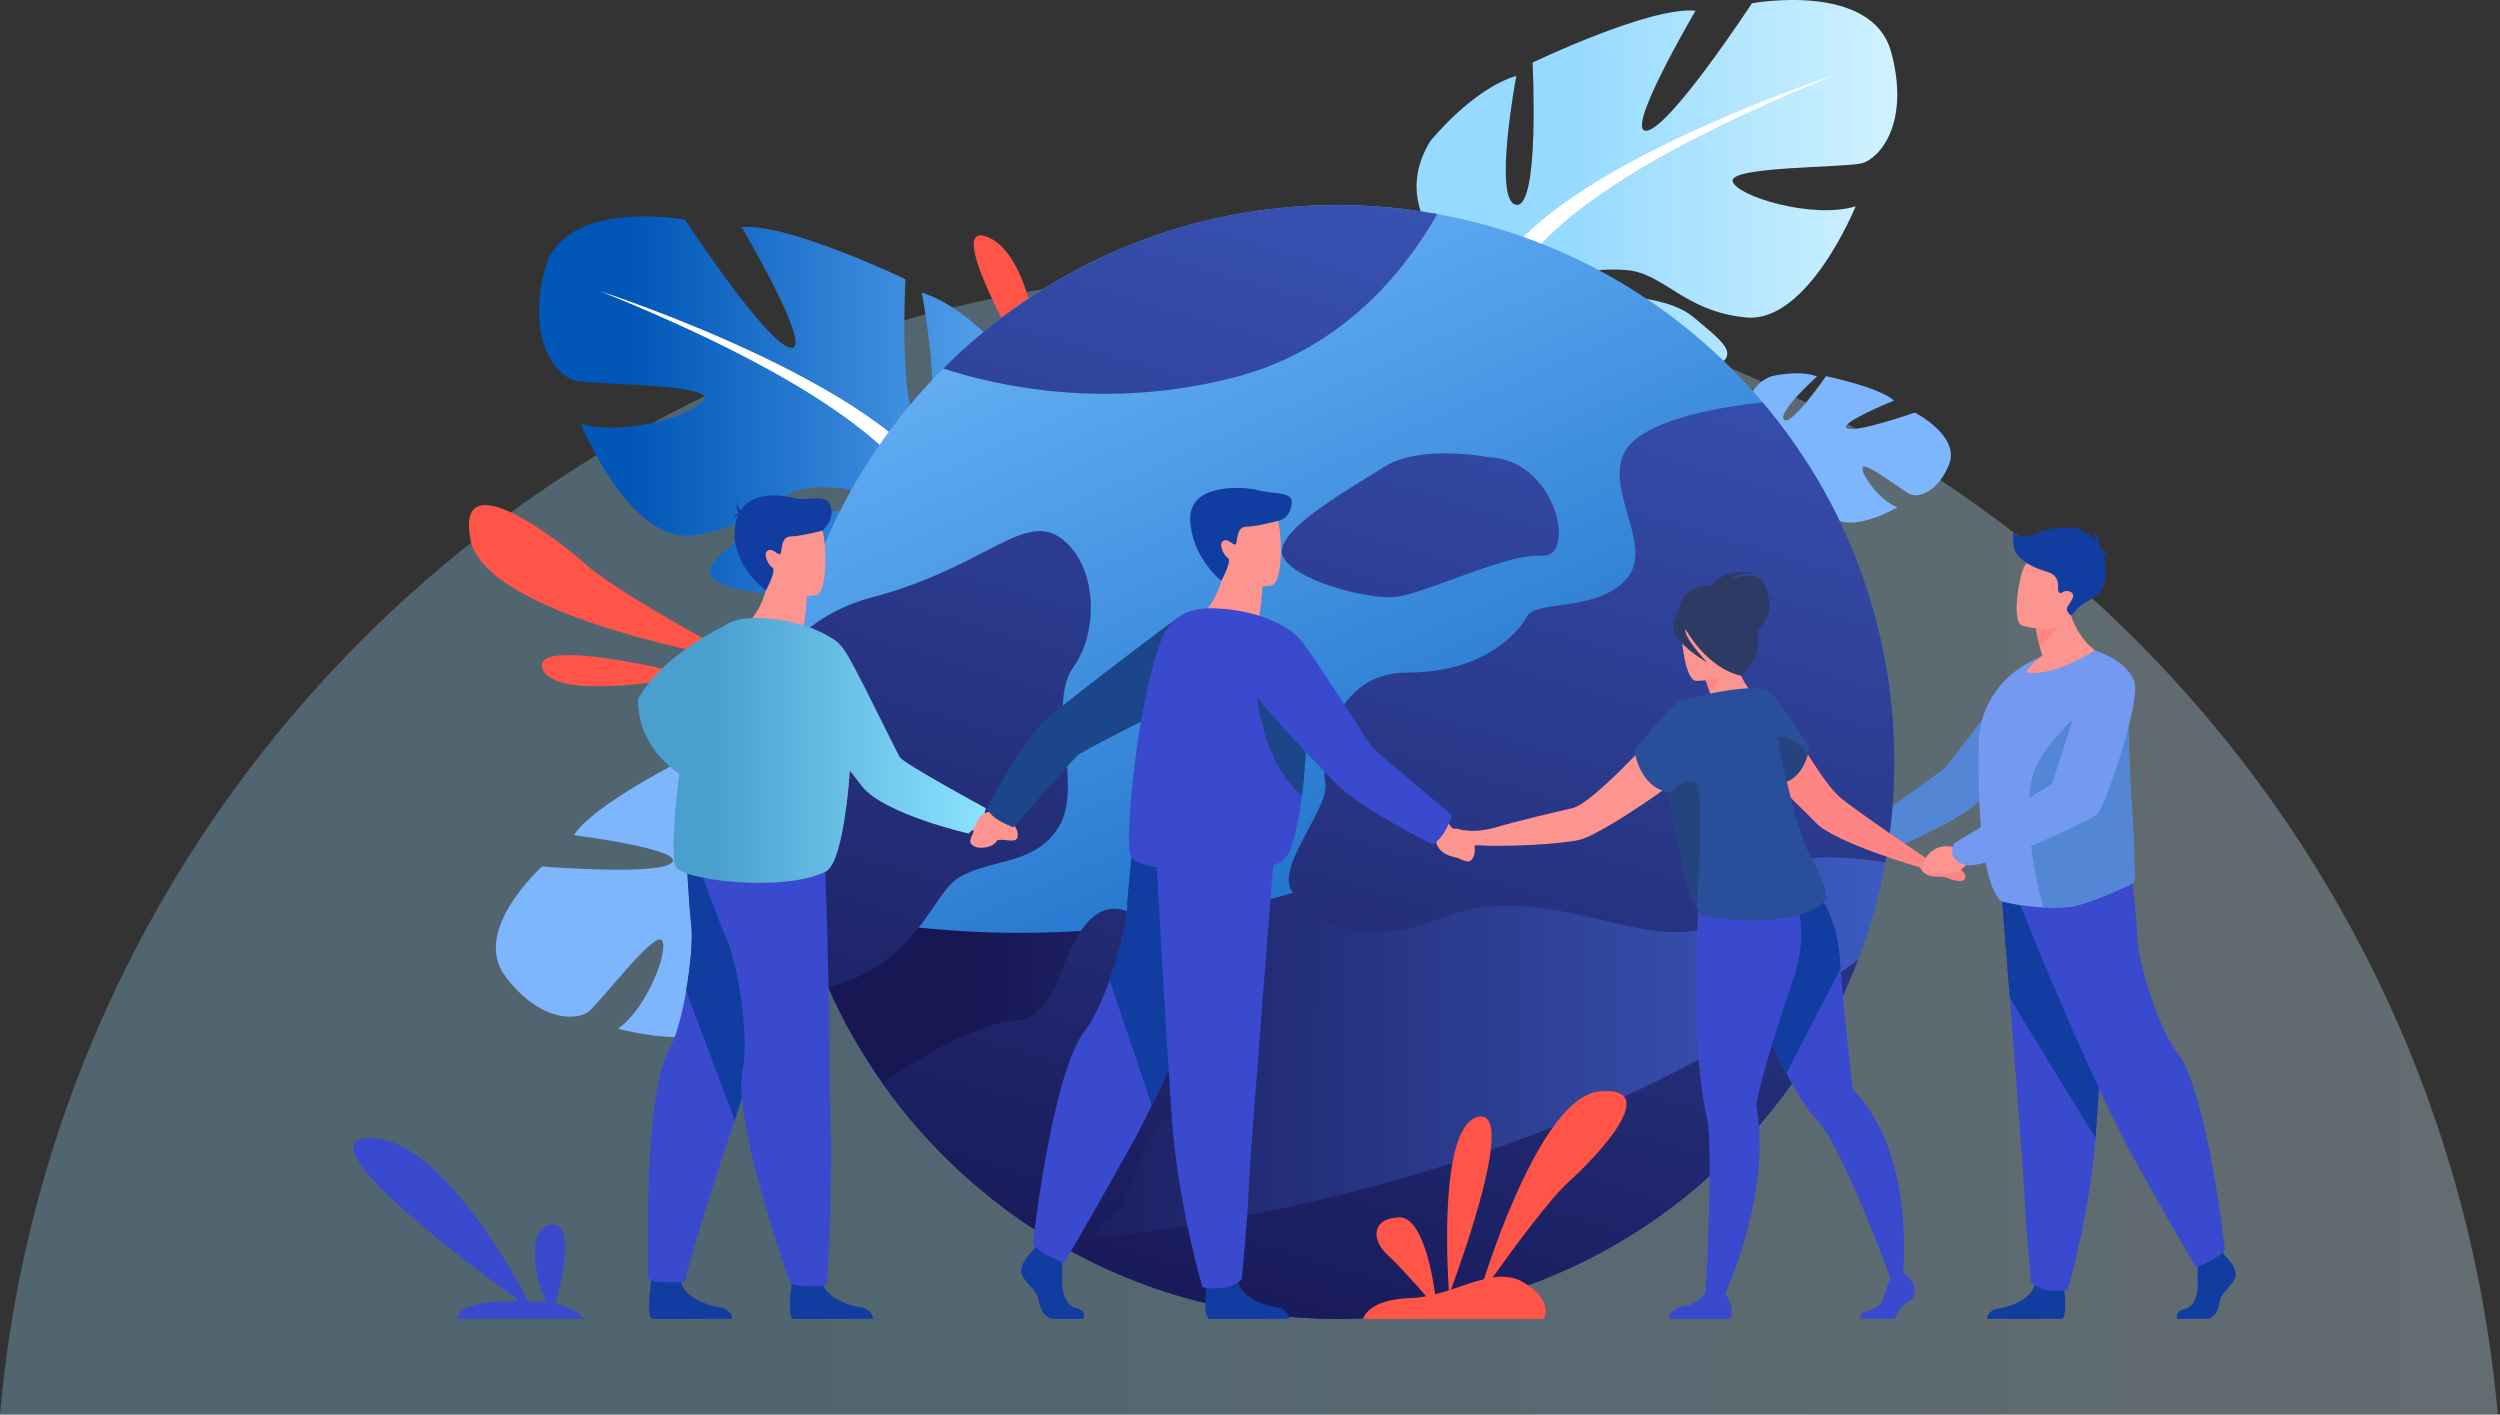
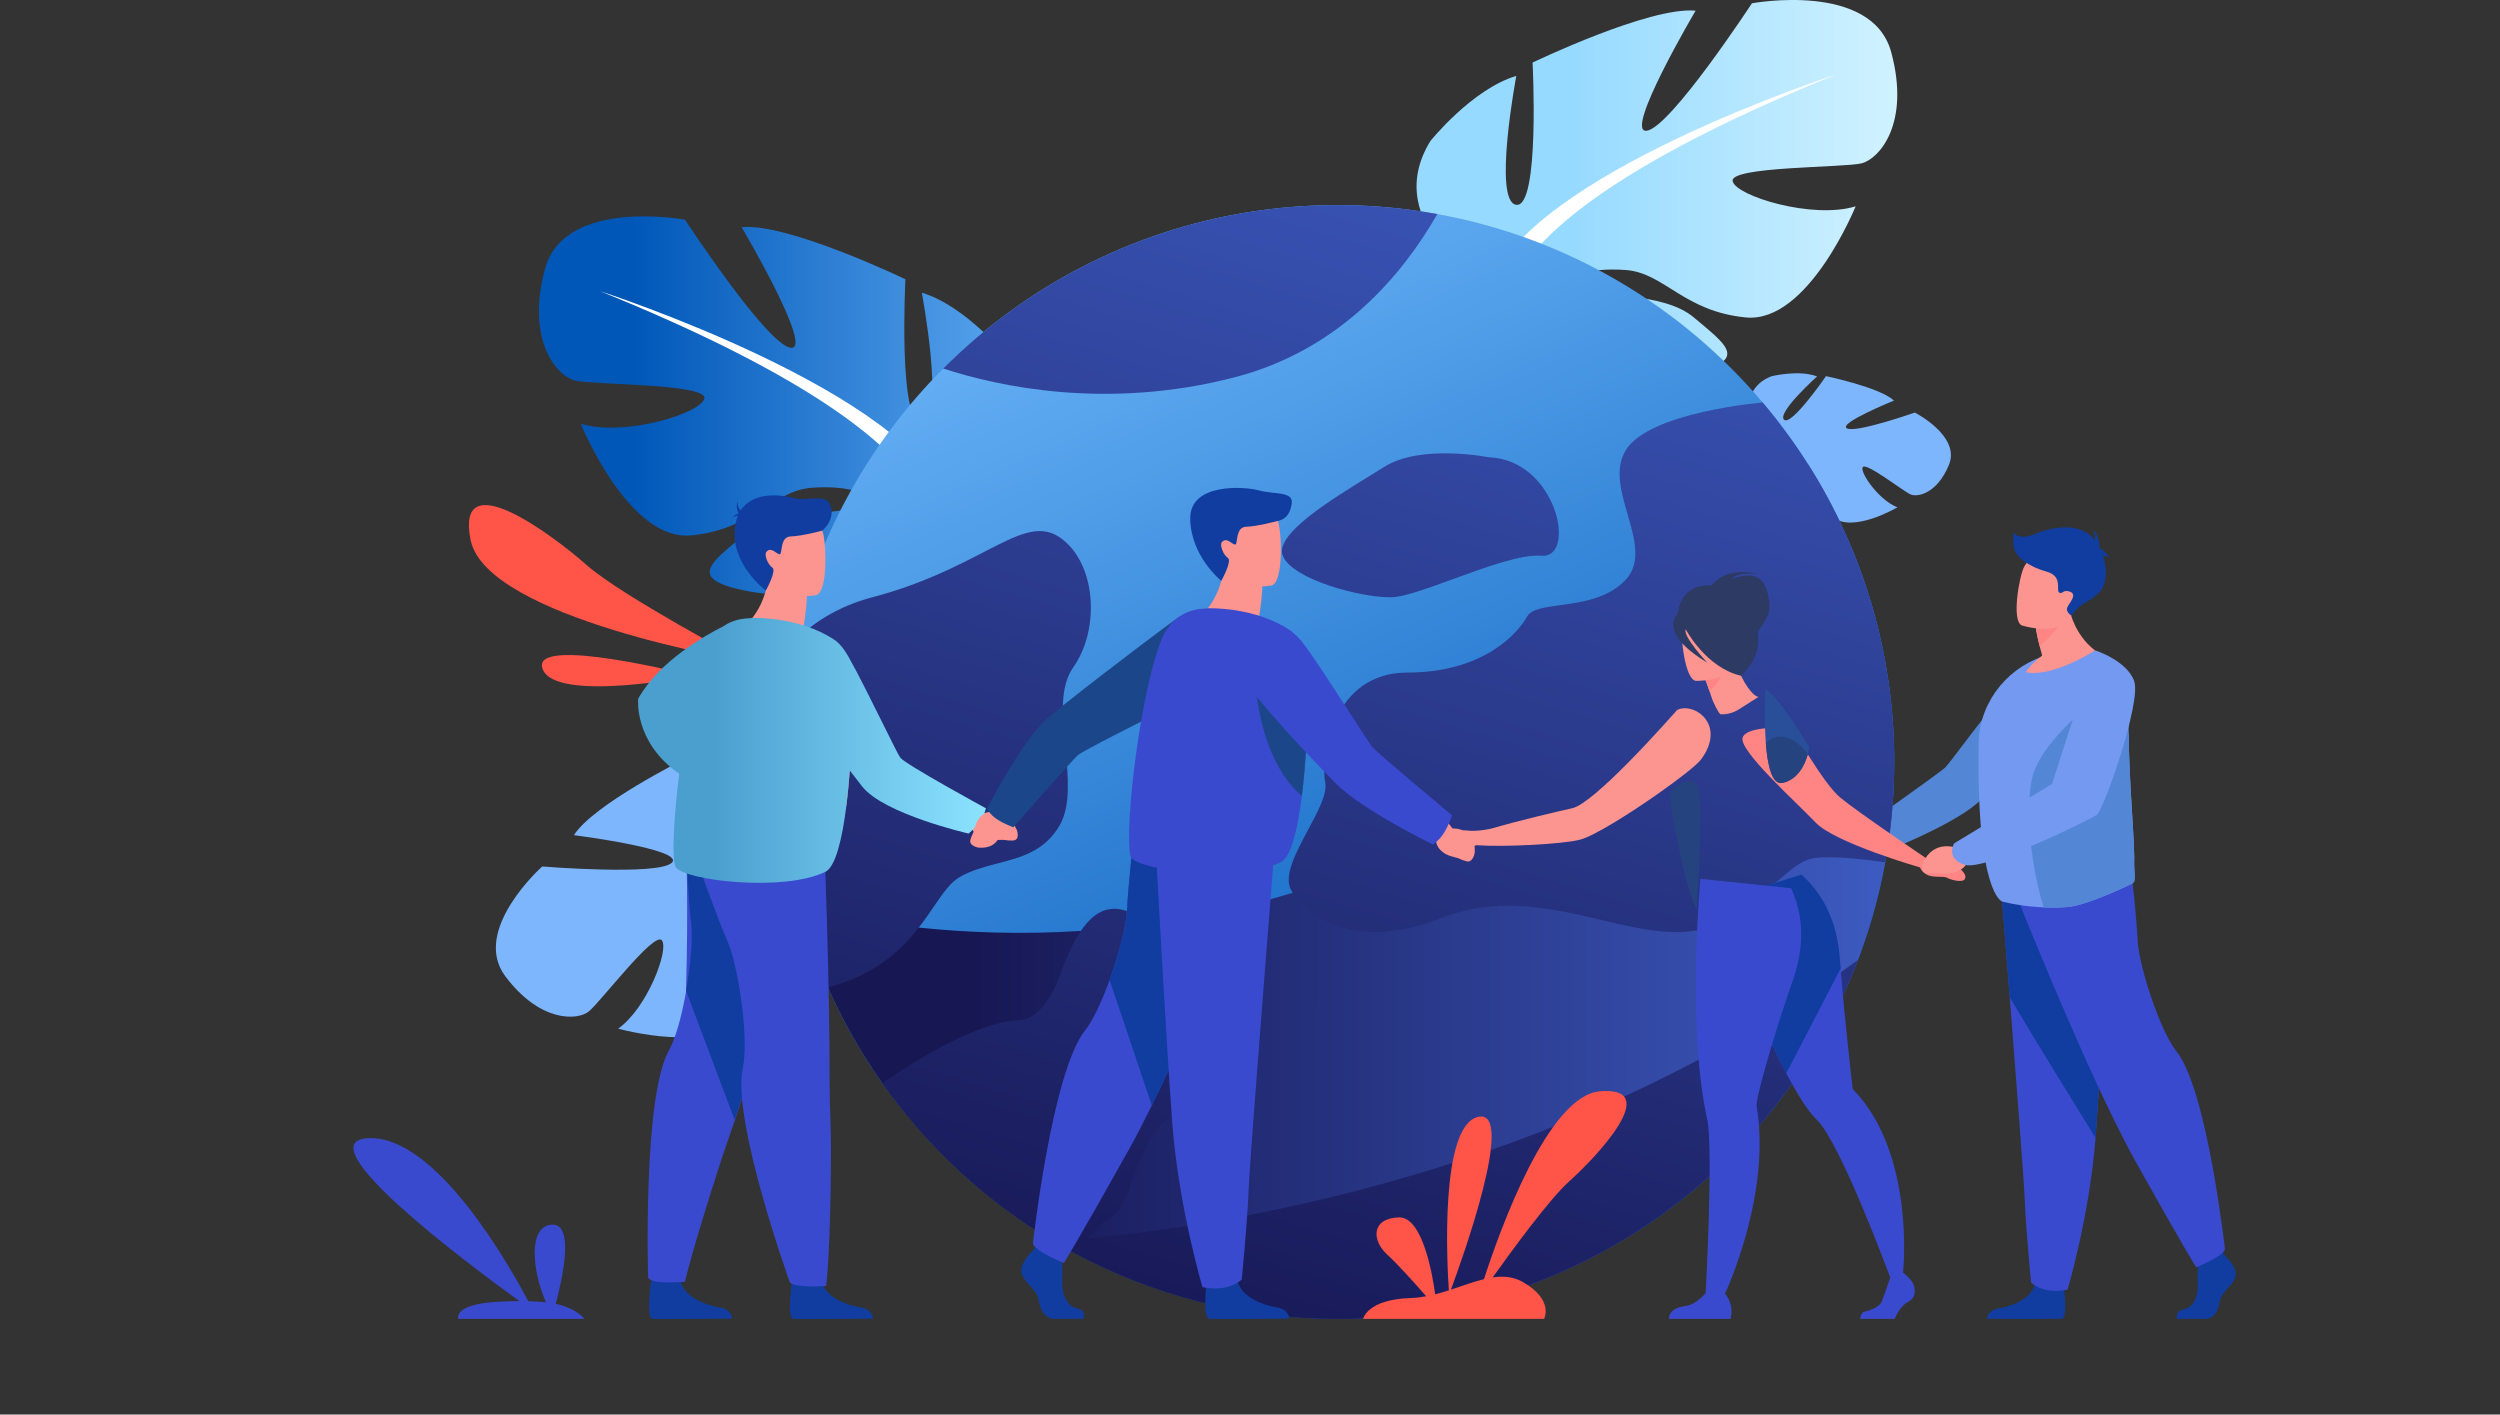
<svg xmlns="http://www.w3.org/2000/svg" width="661" height="374" viewBox="0 0 661 374" fill="none">
  <rect x="0" y="0" width="661" height="374" fill="#333333" stroke="none" />
-   <path opacity="0.3" fill-rule="evenodd" clip-rule="evenodd" d="M660.411 374H0C14.926 204.737 157.065 72 330.205 72C503.346 72 645.485 204.737 660.411 374Z" fill="url(#paint0_linear_3722_4928)" />
  <path d="M183.473 178.726C183.473 178.726 146.663 185.986 143.444 176.823C140.225 167.66 183.473 178.726 183.473 178.726Z" fill="#FF5549" />
  <path d="M196.91 174.835C196.91 174.835 128.641 163.524 124.439 142.809C120.238 122.094 146.126 141.456 155.166 149.451C164.205 157.446 196.91 174.835 196.91 174.835Z" fill="#FF5549" />
  <path d="M547.289 189.052C543.125 193.67 537.855 198.749 533.23 203.026C528.247 207.628 524.008 211.292 522.687 212.431C515.597 218.538 497.604 225.513 497.604 225.513C497.604 225.513 497.273 225.269 496.828 224.826C496.35 224.348 495.735 223.639 495.255 222.751C494.777 221.867 494.393 220.922 494.108 220.106C493.689 218.914 493.48 218.007 493.48 218.007C493.48 218.007 497.067 215.47 501.266 212.471C506.756 208.551 513.296 203.845 514.241 202.999C515.468 201.901 525.729 187.691 531.694 180.77C536.124 175.629 541.931 176.518 545.947 175.629L549.061 176.429C556.181 180.953 551.647 184.233 547.295 189.052H547.289Z" fill="#5486D6" />
  <path d="M223.424 222.339C223.424 222.339 227.378 196.188 206.921 193.93C206.921 193.93 193.13 194.126 185.28 199.715C185.28 199.715 208.953 211.874 206.419 216.14C203.885 220.406 181.016 200.69 181.016 200.69C181.016 200.69 156.868 212.712 151.745 220.809C151.745 220.809 181.164 224.573 177.658 228.082C174.152 231.593 143.358 229.097 143.358 229.097C143.358 229.097 124.42 245.946 133.632 258.166C142.84 270.387 152.637 269.815 155.63 267.466C158.623 265.117 172.919 246.219 174.971 248.593C177.022 250.966 171.094 266.62 163.432 271.968C163.432 271.968 188.668 279.107 195.627 268.148C202.585 257.186 198.722 249.122 203.144 242.426C207.565 235.73 212.854 232.436 212.1 236.917C211.345 241.398 201.895 251.2 202.268 259.672C202.642 268.145 202.105 274.352 211.413 266.387C220.72 258.421 232.721 240.469 228.074 231.403L223.427 222.336L223.424 222.339Z" fill="#7DB6FD" />
  <path d="M144.258 252.011C144.258 252.011 200.427 213.824 223.425 222.34C223.425 222.34 231.497 229.001 244.937 231.261L248.583 234.094C248.583 234.094 232.037 229.812 228.072 231.406C228.072 231.406 220.909 207.526 144.258 252.011Z" fill="#7DB6FD" />
  <path d="M244.937 231.264C244.937 231.264 263 232.679 274.061 248.467L271.945 250.07C271.945 250.07 257.451 235.656 246.194 233.513C234.937 231.368 244.937 231.266 244.937 231.266V231.264Z" fill="#7DB6FD" />
  <path d="M250.808 133.689C250.808 133.689 280.34 117.151 266.56 94.707C266.56 94.707 255.533 80.927 243.721 77.383C243.721 77.383 250.022 110.85 243.721 111.639C237.42 112.426 239.39 73.839 239.39 73.839C239.39 73.839 208.286 58.877 196.078 60.058C196.078 60.058 215.373 92.739 209.072 91.953C202.774 91.166 181.116 58.09 181.116 58.09C181.116 58.09 149.222 52.184 144.105 71.084C138.986 89.985 147.254 99.435 151.979 100.616C156.704 101.797 187.023 101.403 186.236 105.341C185.45 109.28 164.973 115.578 153.555 112.034C153.555 112.034 166.155 143.139 182.692 141.566C199.23 139.99 204.347 129.753 214.587 128.966C224.823 128.18 232.305 130.934 227.186 133.692C222.066 136.449 204.742 134.594 196.473 141.625C188.204 148.653 181.511 152.986 196.868 156.136C212.224 159.285 239.785 157.317 245.299 145.504L250.811 133.692L250.808 133.689Z" fill="url(#paint1_linear_3722_4928)" />
  <path d="M158.672 76.986C158.672 76.986 241.358 103.761 250.808 133.687C250.808 133.687 250.413 147.073 258.682 162.429V168.336C258.682 168.336 250.019 148.254 245.294 145.5C245.294 145.5 263.799 119.512 158.669 76.989L158.672 76.986Z" fill="white" />
  <path d="M258.682 162.428C258.682 162.428 271.435 181.792 264.164 205.364L260.884 204.483C260.884 204.483 264.068 178.52 257.396 165.464C250.725 152.406 258.682 162.43 258.682 162.43V162.428Z" fill="#6D89D0" />
-   <path d="M276.066 104.51C276.066 104.51 274.64 68.146 261.104 62.666C247.568 57.187 276.066 104.51 276.066 104.51Z" fill="#FF5549" />
  <path d="M393.856 76.094C393.856 76.094 364.47 59.637 378.183 37.306C378.183 37.306 389.156 23.593 400.909 20.068C400.909 20.068 394.64 53.371 400.909 54.155C407.178 54.939 405.218 16.543 405.218 16.543C405.218 16.543 436.17 1.653 448.318 2.829C448.318 2.829 429.12 35.349 435.389 34.565C441.657 33.781 463.208 0.869 463.208 0.869C463.208 0.869 494.943 -5.007 500.036 13.799C505.129 32.605 496.903 42.01 492.2 43.185C487.499 44.361 457.328 43.969 458.112 47.886C458.896 51.803 479.27 58.072 490.632 54.547C490.632 54.547 478.094 85.499 461.64 83.934C445.182 82.366 440.09 72.18 429.904 71.396C419.715 70.612 412.274 73.356 417.366 76.097C422.459 78.841 439.7 76.996 447.926 83.99C456.155 90.984 462.816 95.295 447.534 98.428C432.253 101.564 404.826 99.604 399.341 87.851L393.856 76.097V76.094Z" fill="url(#paint2_linear_3722_4928)" />
  <path d="M485.539 19.675C485.539 19.675 403.258 46.318 393.857 76.093C393.857 76.093 394.249 89.415 386.02 104.696V110.573C386.02 110.573 394.641 90.591 399.341 87.847C399.341 87.847 380.927 61.988 485.539 19.672V19.675Z" fill="white" />
  <path d="M386.02 104.697C386.02 104.697 373.332 123.965 380.565 147.421L383.829 146.543C383.829 146.543 380.661 120.708 387.301 107.715C393.94 94.721 386.02 104.694 386.02 104.694V104.697Z" fill="#3566C9" />
  <path d="M463.691 116.516C463.691 116.516 458.055 103.449 468.391 99.476C468.391 99.476 475.594 97.691 480.443 99.527C480.443 99.527 469.79 109.092 471.691 110.964C473.594 112.838 482.795 99.449 482.795 99.449C482.795 99.449 497.002 102.399 500.777 105.914C500.777 105.914 485.987 111.895 488.29 113.243C490.594 114.591 506.275 109.079 506.275 109.079C506.275 109.079 518.431 115.256 515.312 122.873C512.192 130.492 507.016 131.534 505.137 130.72C503.258 129.907 493.236 122.03 492.492 123.547C491.748 125.064 496.975 132.396 501.692 134.13C501.692 134.13 489.539 141.295 484.419 136.546C479.299 131.794 480.207 127.069 476.99 124.191C473.774 121.313 470.571 120.322 471.578 122.548C472.582 124.776 478.84 128.583 479.804 133.043C480.768 137.502 481.898 140.659 475.965 137.786C470.034 134.914 461.333 127.217 462.512 121.864L463.691 116.51V116.516Z" fill="#7DB6FD" />
  <path d="M508.935 121.125C508.935 121.125 474.488 108.939 463.688 116.515C463.688 116.515 460.399 121.084 453.714 124.099L452.205 126.07C452.205 126.07 460.227 121.578 462.509 121.866C462.509 121.866 462.971 108.461 508.933 121.122L508.935 121.125Z" fill="#7DB6FD" />
  <path d="M453.717 124.098C453.717 124.098 444.511 127.306 440.916 137.033L442.237 137.578C442.237 137.578 447.808 128.095 453.37 125.44C458.933 122.785 453.717 124.098 453.717 124.098Z" fill="#7DB6FD" />
  <path d="M500.833 201.466C500.833 210.521 500.017 219.386 498.449 227.991C485.96 296.649 425.86 348.708 353.597 348.708C293.494 348.708 241.806 312.701 218.924 261.082C215.907 254.279 213.391 247.202 211.423 239.905C208.116 227.652 206.354 214.766 206.354 201.469C206.354 190.593 207.533 179.996 209.769 169.795C215.888 141.89 229.921 116.949 249.396 97.442C254.918 91.906 260.886 86.805 267.235 82.204C291.494 64.606 321.332 54.227 353.597 54.227C357.342 54.227 361.055 54.366 364.725 54.643C369.906 55.032 375.01 55.684 380.027 56.594C414.303 62.807 444.447 80.886 466.05 106.42C470.408 111.569 474.416 117.019 478.038 122.74C492.473 145.512 500.831 172.514 500.831 201.469L500.833 201.466Z" fill="url(#paint3_linear_3722_4928)" />
  <path d="M500.834 201.468C500.834 210.521 500.018 219.389 498.45 227.993C496.831 236.893 494.412 245.513 491.268 253.779C470.174 309.275 416.494 348.71 353.597 348.71C328.525 348.71 304.918 342.444 284.257 331.394C282.353 330.376 280.477 329.319 278.624 328.221C260.733 317.619 245.28 303.331 233.315 286.407C227.722 278.505 222.893 270.03 218.927 261.084C215.91 254.281 213.394 247.205 211.426 239.908C228.058 243.884 254.317 248.136 285.79 246.136C291.256 245.792 296.877 245.256 302.636 244.496C322.908 241.827 344.848 236.393 367.437 226.704C421.018 203.729 457.068 157.724 478.043 122.742C492.479 145.514 500.836 172.516 500.836 201.471L500.834 201.468Z" fill="url(#paint4_linear_3722_4928)" />
  <path fill-rule="evenodd" clip-rule="evenodd" d="M326.425 99.763C354.405 92.512 370.975 72.438 380.03 56.591C375.013 55.68 369.909 55.028 364.728 54.639C361.058 54.362 357.345 54.223 353.6 54.223C321.335 54.223 291.497 64.602 267.238 82.2C260.889 86.801 254.921 91.902 249.398 97.438C263.944 102.19 292.662 108.51 326.425 99.763ZM498.452 227.989C500.02 219.385 500.836 210.522 500.836 201.467C500.836 165.24 487.754 132.068 466.054 106.418C466.054 106.418 435.926 108.899 429.799 119.111C426.86 124.011 428.622 130.085 430.348 136.038C432.219 142.493 434.05 148.804 429.799 153.32C425.129 158.281 418.124 159.238 412.503 160.006C408.29 160.581 404.854 161.051 403.761 163.02C401.207 167.613 392.018 177.826 372.105 177.826C352.193 177.826 349.092 200.291 350.389 206.928C350.964 209.871 348.472 214.522 345.876 219.367C342.62 225.445 339.201 231.827 341.473 235.52C345.559 242.156 357.812 251.856 381.298 242.666C396.186 236.841 410.46 240.198 423.467 243.257C430.978 245.023 438.067 246.69 444.608 246.433C455.346 246.012 462.765 239.391 468.86 233.951C472.909 230.339 476.373 227.247 479.837 226.84C484.653 226.274 492.458 227.122 498.452 227.989ZM281.679 197.786C280.885 189.706 280.091 181.627 283.776 176.437V176.435C290.925 166.367 289.902 148.718 280.203 142.081C274.801 138.385 269.082 141.34 260.048 146.006C252.86 149.719 243.573 154.516 230.678 157.91C221.462 160.337 214.704 164.81 209.772 169.79C207.536 179.992 206.357 190.588 206.357 201.464C206.357 222.684 210.844 242.857 218.927 261.078C235.287 256.737 241.957 246.957 246.896 239.715C249.255 236.258 251.218 233.378 253.654 231.946C256.764 230.116 260.268 229.204 263.766 228.294C270.029 226.665 276.272 225.04 280.203 218.16C283.17 212.966 282.424 205.376 281.679 197.786ZM393.548 120.895C393.548 120.895 375.679 117.322 365.976 123.448C364.78 124.204 363.431 125.034 361.992 125.92C351.764 132.214 336.934 141.34 339.17 146.934C341.723 153.316 360.36 158.167 368.017 157.912C371.365 157.8 377.544 155.542 384.227 153.099C392.83 149.954 402.271 146.504 407.586 146.934C417.031 147.699 411.646 121.494 393.545 120.895H393.548ZM491.267 253.775C470.174 309.271 416.493 348.706 353.596 348.706C328.524 348.706 304.917 342.44 284.256 331.39C282.353 330.372 280.476 329.315 278.624 328.217C278.624 328.217 278.624 328.217 278.624 328.217C260.732 317.612 245.279 303.328 233.312 286.402C242.15 280.268 258.723 269.908 270.221 269.626C270.221 269.626 275.966 269.559 280.227 257.885C281.905 253.284 283.704 249.203 285.787 246.132C288.993 241.407 292.867 239.071 298.005 240.913C300.209 241.702 301.595 242.937 302.634 244.492C303.573 245.89 304.234 247.549 304.963 249.377C306.542 253.338 308.439 258.096 314.17 262.734C325.483 271.894 316.325 290.4 308.513 296.097C304.289 299.177 301.805 305.71 299.625 311.445C297.772 316.319 296.138 320.617 293.841 321.73C292.146 322.554 289.833 324.824 287.518 327.462C329.972 323.377 417.109 308.308 491.267 253.775Z" fill="url(#paint5_linear_3722_4928)" />
  <path d="M423.015 288.541C409.336 289.693 396.67 324.924 392.366 338.205C389.59 338.882 386.675 339.982 383.628 340.981C386.495 333.249 400.984 292.989 390.817 295.298C380.623 297.615 382.613 334.318 383.072 341.161C381.885 341.542 380.677 341.902 379.45 342.213C378.892 337.985 376.315 321.654 369.861 321.877C362.451 322.132 362.706 328.03 366.795 331.724C369.495 334.165 374.202 339.435 377.088 342.734C375.724 342.986 374.339 343.158 372.929 343.204C361.431 343.577 360.408 348.708 360.408 348.708H408.249C408.249 348.708 410.971 343.776 402.7 338.997C400.179 337.542 397.497 337.33 394.662 337.749C400.077 330.167 409.844 316.872 414.88 312.362C422.078 305.914 439.88 287.123 423.015 288.541Z" fill="#FF5549" />
  <path d="M146.929 344.736C148.644 338.351 151.949 323.698 146.097 323.795C139.546 323.905 140.639 335.933 144.362 344.33C143.007 344.193 141.401 344.089 139.68 344.04C134.502 334.238 115.306 300.366 97.576 300.927C79.908 301.488 123.948 334.335 137.32 344.011C129.709 344.038 120.777 344.66 121.113 348.704H154.505C154.505 348.704 152.604 345.965 146.926 344.733L146.929 344.736Z" fill="#3A4ACE" />
  <path d="M209.507 337.983C209.507 337.983 207.912 348.203 209.676 348.708C210.076 348.823 230.829 348.665 230.829 348.665C230.829 348.665 230.829 346.206 227.457 345.658C224.085 345.111 218.162 343.108 217.161 338.643C216.16 334.178 209.507 337.985 209.507 337.985V337.983Z" fill="#103D9F" />
  <path d="M172.27 337.983C172.27 337.983 170.678 348.203 172.439 348.708C172.84 348.823 193.592 348.665 193.592 348.665C193.592 348.665 193.592 346.206 190.22 345.658C186.848 345.111 180.926 343.108 179.924 338.643C178.923 334.178 172.27 337.985 172.27 337.985V337.983Z" fill="#103D9F" />
-   <path d="M210.35 226.474C210.35 226.474 205.144 261.338 196.864 288.287C196.231 290.348 195.256 293.339 194.255 296.327C193.047 299.93 191.734 303.509 191.079 305.528C182.724 331.306 181.1 338.896 181.1 338.896C181.1 338.896 172.367 339.725 171.365 337.806C171.365 337.806 169.926 290.048 176.85 277.736C178.566 274.691 180.064 269.255 181.143 263.558C181.229 263.096 181.315 262.637 181.393 262.173C182.614 255.276 183.197 248.244 182.791 244.808C182.024 238.29 181.454 225.229 181.454 225.229L210.355 226.477L210.35 226.474Z" fill="#3A4ACE" />
+   <path d="M210.35 226.474C210.35 226.474 205.144 261.338 196.864 288.287C196.231 290.348 195.256 293.339 194.255 296.327C193.047 299.93 191.734 303.509 191.079 305.528C182.724 331.306 181.1 338.896 181.1 338.896C181.1 338.896 172.367 339.725 171.365 337.806C171.365 337.806 169.926 290.048 176.85 277.736C178.566 274.691 180.064 269.255 181.143 263.558C181.229 263.096 181.315 262.637 181.393 262.173C182.024 238.29 181.454 225.229 181.454 225.229L210.355 226.477L210.35 226.474Z" fill="#3A4ACE" />
  <path d="M210.349 226.246C210.349 226.246 205.144 261.109 196.864 288.058C196.231 290.12 195.256 293.108 194.255 296.099C191.374 288.482 185.618 273.252 181.39 261.944C182.611 255.047 183.194 248.016 182.788 244.579C182.021 238.061 181.451 225 181.451 225L210.352 226.248L210.349 226.246Z" fill="#103D9F" />
  <path d="M208.85 339.083C210.366 340.621 218.439 340.017 218.439 340.017C218.439 340.017 219.631 331.276 219.717 304.357C219.736 298.426 219.352 292.018 219.357 287.266C219.392 259.077 218.01 224.857 218.01 224.857L185.444 230.772C185.444 230.772 189.807 243.095 192.449 249.103C193.936 252.486 195.541 260.107 196.358 267.515C196.991 273.279 197.15 278.914 196.401 282.326C193.38 296.128 208.847 339.086 208.847 339.086L208.85 339.083Z" fill="#3A4ACE" />
  <path d="M217.698 170.196C209.899 172.655 196.408 166.013 196.408 166.013C196.408 166.013 203.598 160.62 203.222 149.4L209.169 154.19L213.346 157.559C213.346 157.559 213.324 159.86 212.753 163.839C212.659 164.483 212.554 165.17 212.428 165.903C215.776 167.742 217.695 170.196 217.695 170.196H217.698Z" fill="#FC9490" />
  <path d="M215.73 157.377C215.73 157.377 202.849 159.516 201.641 151.476C200.433 143.435 197.955 138.296 206.127 136.589C214.299 134.884 216.361 137.711 217.419 140.297C218.476 142.882 219.048 156.614 215.73 157.377Z" fill="#FC9490" />
  <path d="M223.79 213.021C224.78 205.056 225.261 195.619 225.322 187.404C221.459 181.874 216.552 177.642 211.166 177.17C211.166 177.17 210.667 201.807 223.79 213.021Z" fill="#FB7369" />
  <path d="M257.074 213.535L259.826 215.103C259.826 215.103 265.963 213.044 268.86 219.458C268.86 219.458 269.856 222.196 267.751 222.239C265.647 222.282 266.449 221.96 263.483 222.086C260.516 222.212 257.759 220.956 256.884 218.966L255.085 217.299L257.072 213.538L257.074 213.535Z" fill="#FC9490" />
  <path fill-rule="evenodd" clip-rule="evenodd" d="M178.722 229.345C181.414 232.883 207.268 235.852 218.243 230.507C220.855 229.232 222.657 222.077 223.787 213.019C224.153 210.075 224.45 206.929 224.681 203.719C226.228 205.741 227.398 207.234 227.948 207.934C233.718 215.274 256.103 220.394 256.103 220.394C256.103 220.394 257.544 219.146 258.774 217.65H258.771C260.339 215.747 260.656 213.701 260.656 213.701C260.656 213.701 239.374 202.106 238.032 200.326C237.599 199.752 235.789 196.1 233.514 191.51C230.593 185.62 226.907 178.183 224.383 173.723C223.241 171.705 222.17 170.324 220.948 169.405C220.916 169.378 220.885 169.354 220.855 169.334C220.83 169.316 220.804 169.299 220.778 169.281C220.666 169.202 220.553 169.126 220.438 169.054C211.039 162.879 198.916 163.387 198.916 163.387C198.73 163.422 198.451 163.44 198.099 163.462C196.632 163.555 193.889 163.729 191.246 165.591C186.522 167.958 174.212 174.844 168.734 184.748C168.734 184.748 167.505 196.188 179.585 204.581C178.02 217.017 177.585 227.854 178.719 229.345H178.722Z" fill="url(#paint6_linear_3722_4928)" />
  <path d="M218.978 132.523C216.729 130.896 212.884 132.509 210.003 131.706C206.803 130.818 199.246 129.787 195.877 134.909C194.889 134.182 195.05 132.59 195.05 132.59C194.486 133.908 194.999 135.215 195.275 135.784C194.754 135.894 194.051 136.174 193.769 136.899C193.769 136.899 194.25 136.313 195.093 136.399C194.754 137.221 194.502 138.155 194.354 139.224C192.98 149.122 202.484 156.134 202.484 156.134C202.484 156.134 205.439 150.864 204.21 150.07C202.98 149.275 202 146.636 202.62 145.916C203.957 144.365 205.48 146.741 206.202 146.526C206.927 146.308 206.162 141.908 209.072 141.836C211.982 141.763 217.424 140.295 217.424 140.295C217.424 140.295 221.695 136.869 218.981 132.523H218.978Z" fill="#103D9F" />
  <path d="M505.709 339.152C504.992 337.895 503.169 336.459 503.169 336.459C503.169 336.459 506.522 305.351 490.154 288.244C489.979 288.064 489.839 287.852 489.813 287.6C489.813 287.6 489.813 287.595 489.813 287.592C489.474 284.561 487.759 269.755 486.658 256.095C486.586 255.177 486.513 254.264 486.446 253.359C485.463 240.323 479.385 234.07 476.279 231.24L453.322 238.561C453.322 238.561 463.011 266.122 472.295 283.774C475.133 289.173 477.893 293.686 480.403 296.121C486.658 302.183 499.781 337.788 499.781 337.788C499.781 337.788 498.259 342.295 497.451 344.36C497.451 344.36 496.417 346.067 493.05 346.784C491.88 347.034 491.84 348.709 491.84 348.709H500.954C500.954 348.709 502.302 345.259 504.546 344.18C506.791 343.103 506.431 340.408 505.714 339.152H505.709Z" fill="#3A4ACE" />
  <path d="M515.782 227.744C514.021 226.484 509.352 226.97 509.352 226.97C509.352 226.97 491.069 214.64 486.524 210.843C481.979 207.047 473.858 192.504 473.858 192.504C473.858 192.504 461.698 191.618 460.74 195.071C459.784 198.523 474.921 212.086 480.054 217.483C485.187 222.882 507.666 229.352 507.666 229.352C507.666 229.352 507.996 230.501 509.567 231.317C511.137 232.133 513.916 231.553 514.858 232.101C515.956 232.74 518.74 233.32 519.379 232.568C520.579 231.156 517.537 229.008 515.776 227.749L515.782 227.744Z" fill="#FF8585" />
  <path d="M486.656 256.093L472.293 283.772C463.009 266.121 453.32 238.559 453.32 238.559L476.277 231.238C479.383 234.068 485.461 240.323 486.444 253.357C486.511 254.262 486.583 255.175 486.656 256.093Z" fill="#103D9F" />
  <path d="M464.99 184.227C464.99 184.246 462.058 186.088 459.747 187.564C457.277 189.148 454.855 188.85 454.823 188.821C454.321 188.343 453.054 186.042 452.412 184.01C452.291 183.623 452.165 183.234 452.036 182.853C451.36 180.847 450.662 179.067 450.662 179.067L453.311 177.626L458.334 174.895L458.791 174.648C460.753 181.011 463.846 184.348 464.99 184.227Z" fill="#FC9490" />
  <path d="M452.034 182.853C451.357 180.848 450.659 179.068 450.659 179.068L455.658 176.898C455.709 178.351 454.074 180.872 452.034 182.853Z" fill="#FF8585" />
  <path d="M448.423 180.022C448.423 180.022 459.768 180.228 459.79 173.162C459.811 166.093 461.288 161.36 454.045 160.931C446.801 160.499 445.387 163.191 444.807 165.548C444.227 167.906 445.472 179.785 448.423 180.022Z" fill="#FC9490" />
  <path d="M443.429 187.711C443.429 187.711 437.094 194.968 430.307 201.819C424.599 207.578 418.575 213.052 415.726 213.686C411.9 214.537 401.639 216.929 394.278 219.087L394.281 219.082C394.066 219.141 390.385 219.96 387.843 219.576C385.303 219.192 381.375 222.204 381.145 223.047C380.914 223.887 381.915 225.812 383.3 225.812C384.686 225.812 385.703 225.168 386.157 224.489C386.611 223.81 388.842 224.379 390.076 223.579C390.127 223.546 390.181 223.506 390.235 223.466C397.677 224.006 413.127 223.211 417.801 222C421.418 221.063 430.712 215.245 438.382 209.863C443.942 205.959 448.646 202.286 449.706 200.869C456.657 191.577 447.881 185.507 443.424 187.714L443.429 187.711Z" fill="#FC9490" />
  <path d="M478.386 197.567C478.386 197.567 478.292 198.345 477.981 199.457C477.283 201.932 475.511 206.064 471.323 206.996C468.504 207.621 467.331 202.327 466.888 196.482C466.375 189.754 466.826 182.291 466.826 182.291C466.826 182.291 468.92 182.291 478.386 197.567Z" fill="#294F9B" />
  <path d="M473.581 234.852L449.612 232.369C449.612 232.369 445.904 271.109 451.381 295.959C453.045 303.508 450.978 341.897 450.978 341.897C450.978 341.897 448.436 344.968 445.679 345.301C440.876 345.883 441.278 348.705 441.278 348.705H457.577C457.577 348.705 458.117 346.78 457.577 344.895C457.038 343.011 456.092 342.042 456.092 342.042C456.092 342.042 468.469 315.793 464.445 292.461C464.109 290.506 469.277 272.782 474.034 259.195C478.354 246.856 475.291 238.689 473.578 234.855L473.581 234.852Z" fill="#3A4ACE" />
  <path d="M464.931 152.844C462.201 151.166 457.83 153.158 457.83 153.158C459.344 151.04 464.85 151.743 464.85 151.743C457.647 150.197 454.181 152.691 452.597 154.769C444.044 154.32 443.692 161.999 443.692 161.999C443.539 162.179 443.435 162.364 443.389 162.554C443.389 162.554 438.25 167.255 451.376 175.183C451.376 175.183 444.849 168.225 445.703 166.383C445.703 166.383 451.005 176.507 460.345 178.676C463.68 175.226 465.36 172.375 464.716 167C466.136 165.357 467.43 162.944 467.691 161.867C468.102 160.154 467.664 154.522 464.934 152.844H464.931Z" fill="#2C3A64" />
  <path d="M477.984 199.436C477.984 199.436 477.984 199.444 477.984 199.46C477.286 201.936 475.514 206.068 471.326 206.999C468.507 207.625 467.334 202.33 466.891 196.486C467.148 196.097 467.503 195.772 467.967 195.525C473.557 192.561 477.984 199.439 477.984 199.439V199.436Z" fill="#25437F" />
-   <path d="M479.009 227.087C472.947 216.179 468.032 182.621 466.826 182.29C463.242 181.305 455.609 182.626 450.248 183.789L450.205 183.799C447.139 184.468 444.825 185.083 444.46 185.182L444.409 185.193C444.409 185.193 442.267 185.657 432.143 198.436C432.143 198.436 433.386 208.227 441.238 209.46C441.281 209.733 441.324 210.013 441.37 210.303C442.75 219.025 445.681 235.238 448.6 240.344C449.078 241.182 449.556 241.724 450.028 241.88C455.142 243.585 475.307 245.161 482.175 238.559C482.175 238.559 485.071 237.995 479.009 227.085V227.087Z" fill="#294F9B" />
  <path d="M448.6 240.347C445.682 235.238 442.751 219.028 441.371 210.305C441.435 210.026 441.508 209.761 441.593 209.511C441.593 209.511 445.728 205.06 448.386 207.049C450.558 208.673 449.178 231.92 448.6 240.347Z" fill="#25437F" />
  <path d="M545.737 340.701C545.737 340.701 546.766 348.511 545.077 348.707C544.672 348.755 525.379 348.707 525.379 348.707C525.379 348.707 525.358 346.452 528.488 345.944C531.616 345.437 537.114 343.576 538.043 339.434C538.975 335.289 545.737 340.701 545.737 340.701Z" fill="#103D9F" />
  <path d="M557.999 235.617C557.999 235.617 555.633 279.421 554.111 300.227C554.095 300.439 554.079 300.651 554.063 300.861C554.055 300.987 554.044 301.11 554.036 301.237C552.401 321.672 546.669 340.986 546.669 340.986C540.239 342.342 537.031 339.126 537.031 339.126C537.031 339.126 535.675 325.595 535.337 317.138C535.144 312.268 533.168 286.554 531.528 265.621C531.477 264.969 531.426 264.322 531.377 263.68C530.236 249.151 529.294 237.392 529.294 237.392L558.001 235.617H557.999Z" fill="#3A4ACE" />
  <path d="M557.999 235.617C557.999 235.617 555.633 279.421 554.111 300.227C554.095 300.439 554.079 300.651 554.063 300.861C548.592 292.039 538.551 275.767 531.377 263.68C530.236 249.151 529.294 237.392 529.294 237.392L558.001 235.617H557.999Z" fill="#103D9F" />
  <path d="M588.276 331.974C588.276 331.974 591.742 335.265 591.066 337.601C590.389 339.939 587.259 341.496 586.837 344.356C586.413 347.212 584.918 348.705 583.398 348.705H575.639C575.639 348.705 574.823 346.761 577.529 346.154C580.236 345.548 581.256 342.189 581.087 339.072C580.918 335.955 581.342 331.799 581.342 331.799L587.092 330.414L588.276 331.974Z" fill="#103D9F" />
  <path d="M588.276 330.371C587.64 332.274 580.665 335.066 580.665 335.066C580.665 335.066 576.861 328.975 564.681 307.159C562.925 304.012 561.035 300.353 559.091 296.396C547.547 272.916 533.984 238.917 533.984 238.917L563.54 230.543C563.54 230.543 564.938 242.595 565.191 248.683C565.333 252.109 567.108 259.116 569.454 265.624C571.28 270.687 573.449 275.447 575.468 277.984C583.621 288.253 588.279 330.371 588.279 330.371H588.276Z" fill="#3A4ACE" />
  <path d="M564.294 226.609C564.24 229.312 564.077 231.656 563.757 233.61C563.757 233.61 551.899 239.433 546.642 239.817C546.476 239.831 546.309 239.842 546.143 239.85C545.877 239.868 545.614 239.884 545.343 239.895C545.23 239.903 545.117 239.906 545.002 239.911C544.782 239.922 544.559 239.927 544.336 239.935C544.113 239.944 543.885 239.949 543.657 239.952C543.321 239.96 542.98 239.962 542.639 239.962C542.113 239.962 541.582 239.954 541.045 239.938C540.924 239.938 540.8 239.93 540.68 239.927C540.62 239.927 540.564 239.927 540.505 239.922C540.449 239.922 540.395 239.917 540.339 239.914C539.122 239.863 537.871 239.774 536.591 239.632C534.287 239.385 531.884 238.98 529.401 238.386C529.401 238.386 522.381 236.384 523.189 195.445C523.197 195.063 523.24 194.559 523.315 193.965C524.716 183.111 533.122 174.515 543.898 172.601C546.417 172.155 549.144 172.12 551.969 171.873C556.986 171.433 559.999 178.472 561.792 187.769C562.192 189.861 562.536 192.07 562.826 194.331C562.997 207.402 564.133 218.525 564.294 226.609Z" fill="#739AF0" />
  <path d="M553.943 171.958C553.943 171.958 542.922 179.171 535.63 177.748C535.63 177.748 537.112 175.338 539.947 173.338C539.684 172.414 539.456 171.563 539.265 170.795C538.49 167.697 538.272 165.904 538.272 165.904L542.474 161.656L546.579 157.506C547.384 167.673 553.943 171.96 553.943 171.96V171.958Z" fill="#FC9490" />
  <path d="M546.351 162.776C546.351 162.776 542.89 168.062 539.266 170.795C538.49 167.697 538.272 165.903 538.272 165.903L542.474 161.656C544.957 161.823 546.351 162.776 546.351 162.776Z" fill="#FF8585" />
  <path d="M534.615 165.384C534.615 165.384 545.936 168.909 548.022 161.824C550.108 154.739 552.976 150.422 545.834 147.872C538.693 145.321 536.486 147.611 535.214 149.805C533.941 152.001 531.721 164.283 534.612 165.384H534.615Z" fill="#FC9490" />
  <path d="M532.524 144.93C532.116 142.608 532.336 140.807 532.336 140.807C532.336 140.807 533.7 142.992 537.934 141.223C542.168 139.451 549.303 137.921 553.242 142.106C553.492 142.372 553.73 142.654 553.956 142.946C554.007 141.711 553.561 140.033 553.561 140.033C555.094 141.891 555.153 144.831 555.153 144.831C555.191 144.903 555.229 144.979 555.263 145.054C556.49 145.545 558.133 147.797 558.133 147.797C557.61 147.191 556.753 146.968 556.031 146.893C557.331 150.737 557.019 155.022 554.651 157.054C551.185 160.026 550.804 158.764 547.66 162.778C547.66 162.778 546.133 161.795 546.57 160.649C547.008 159.503 549.36 157.266 547.365 156.472C545.373 155.677 545.29 157.344 544.417 156.633C543.545 155.921 545.542 152.348 541.037 151.113C536.532 149.881 532.929 147.255 532.524 144.933V144.93Z" fill="#103D9F" />
  <path d="M564.295 226.611C564.249 228.97 564.587 230.852 564.461 232.592C564.429 233.046 564.16 233.449 563.747 233.645C561.154 234.877 551.191 239.486 546.64 239.817C546.474 239.83 546.307 239.841 546.141 239.849C545.875 239.868 545.612 239.884 545.341 239.895C545.228 239.903 545.115 239.905 545 239.911C544.78 239.921 544.557 239.927 544.334 239.935C544.111 239.943 543.883 239.948 543.655 239.951C543.319 239.959 542.978 239.962 542.637 239.962C542.111 239.962 541.579 239.954 541.042 239.937C540.922 239.937 540.798 239.929 540.677 239.927C540.618 239.927 540.562 239.927 540.503 239.921C540.446 239.921 540.393 239.916 540.336 239.913C537.923 232.189 536.479 222.412 536.479 214.479C536.479 211.211 536.723 208.258 537.249 205.89C538.723 199.235 545.743 192.051 551.843 186.866C551.924 186.797 552.026 186.762 552.133 186.762C555.255 186.778 558.512 187.07 561.792 187.771C562.021 187.819 562.249 187.87 562.477 187.924C562.614 187.956 562.727 188.05 562.783 188.179C562.783 188.179 562.783 188.182 562.783 188.185C562.807 188.241 562.818 188.3 562.818 188.362C562.794 190.394 562.799 192.389 562.823 194.335C562.995 207.407 564.131 218.53 564.292 226.613L564.295 226.611Z" fill="#5486D6" />
  <path d="M519.972 222.74L517.277 224.171C517.277 224.171 511.357 221.835 508.444 228.083C508.444 228.083 507.432 230.759 509.473 230.902C511.513 231.041 510.74 230.684 513.615 230.947C516.49 231.21 519.183 230.088 520.066 228.15L521.838 226.574L519.972 222.74Z" fill="#FC9490" />
  <path d="M553.942 171.957L542.551 207.271L516.679 222.985C516.679 222.985 514.308 226.977 519.482 228.655C524.655 230.333 552.53 216.842 554.42 215.409C556.31 213.975 566.182 185.662 564.292 180.143C562.402 174.626 553.94 171.957 553.94 171.957H553.942Z" fill="#739AF0" />
  <path d="M273.096 330.608C273.096 330.608 269.359 334.154 270.089 336.672C270.817 339.191 274.189 340.871 274.645 343.951C275.102 347.03 276.924 348.708 278.562 348.708H286.383C286.383 348.708 287.591 346.541 284.675 345.889C281.76 345.237 280.659 341.618 280.841 338.259C281.024 334.9 280.568 330.422 280.568 330.422L274.371 328.93L273.096 330.608Z" fill="#103D9F" />
  <path d="M273.094 328.881C273.778 330.932 281.293 333.939 281.293 333.939C281.293 333.939 285.392 327.377 298.515 303.87C300.405 300.479 302.443 296.538 304.54 292.272C316.978 266.974 331.591 230.339 331.591 230.339L299.747 221.318C299.747 221.318 298.241 234.302 297.97 240.863C297.817 244.554 295.903 252.104 293.377 259.116C291.409 264.571 289.07 269.702 286.898 272.435C278.114 283.499 273.094 328.881 273.094 328.881Z" fill="#3A4ACE" />
  <path d="M318.926 340.005C318.926 340.005 317.971 348.198 319.735 348.703C320.135 348.818 340.887 348.66 340.887 348.66C340.887 348.66 340.887 346.201 337.515 345.653C334.143 345.105 328.221 343.103 327.22 338.638C326.218 334.173 318.929 340.005 318.929 340.005H318.926Z" fill="#103D9F" />
  <path d="M293.377 259.116L304.54 292.272C316.978 266.974 331.591 230.339 331.591 230.339L299.748 221.318C299.748 221.318 298.242 234.302 297.97 240.863C297.817 244.554 295.903 252.104 293.377 259.116Z" fill="#103D9F" />
  <path d="M336.648 228.7C336.648 228.7 335.542 242.513 334.24 259.115C332.471 281.669 330.345 309.372 330.135 314.621C329.773 323.736 328.312 338.311 328.312 338.311C328.312 338.311 324.852 341.774 317.925 340.314C317.925 340.314 311.753 319.504 309.989 297.485C309.963 297.125 309.936 296.76 309.906 296.397C308.266 273.983 305.715 226.783 305.715 226.783L336.646 228.697L336.648 228.7Z" fill="#3A4ACE" />
  <path d="M266.763 217.268L264.72 218.785C264.72 218.785 264.924 224.638 258.692 224.111C258.692 224.111 256.094 223.695 256.593 221.982C257.092 220.272 257.162 221.059 257.809 218.618C258.456 216.178 260.231 214.519 262.158 214.701L264.043 213.998L266.76 217.271L266.763 217.268Z" fill="#FC9490" />
  <path d="M263.418 216.483C265.456 217.873 267.942 218.735 267.942 218.735C267.942 218.735 283.322 201.18 284.973 199.682C286.152 198.613 300.864 191.195 309.203 187.029C312.695 185.284 314.943 181.753 315.045 177.85L316.481 167.114C316.537 164.923 313.085 162.123 311.31 163.409C301.833 170.279 279.698 187.297 276.49 190.323C269.697 196.729 260.924 213.868 260.924 213.868C260.924 213.868 261.821 215.39 263.423 216.483H263.418Z" fill="#1C468A" />
  <path d="M338.125 167.635C330.326 170.095 316.835 163.453 316.835 163.453C316.835 163.453 324.025 158.059 323.649 146.84L329.596 151.629L333.773 154.999C333.773 154.999 333.752 157.299 333.18 161.278C333.089 161.922 332.981 162.61 332.855 163.34C336.203 165.179 338.122 167.633 338.122 167.633L338.125 167.635Z" fill="#FC9490" />
  <path d="M336.157 154.815C336.157 154.815 323.276 156.955 322.068 148.914C320.86 140.874 318.382 135.732 326.554 134.028C334.726 132.32 336.788 135.15 337.846 137.735C338.904 140.32 339.475 154.053 336.157 154.815Z" fill="#FC9490" />
  <path d="M337.848 137.732C337.848 137.732 332.409 139.201 329.499 139.273C326.588 139.346 327.354 143.746 326.631 143.961C325.909 144.178 324.387 141.8 323.05 143.354C322.43 144.074 323.412 146.713 324.639 147.507C325.866 148.302 322.913 153.572 322.913 153.572C322.913 153.572 314.835 147.142 314.695 137.152C314.561 127.635 328.975 128.58 332.876 129.665C336.777 130.749 341.972 129.847 341.545 133.061C341.255 135.228 340.382 137.225 337.851 137.732H337.848Z" fill="#103D9F" />
  <path d="M299.151 226.789C301.844 230.328 327.697 233.297 338.672 227.952C341.285 226.677 343.086 219.522 344.216 210.464C345.207 202.498 345.688 193.062 345.749 184.846C345.825 174.521 342.528 167.629 341.285 166.778C331.832 160.308 319.345 160.835 319.345 160.835C318.352 161.055 310.276 160.255 306.735 170.013C300.534 187.096 296.987 223.949 299.148 226.792L299.151 226.789Z" fill="#3A4ACE" />
  <path d="M344.216 210.459C345.207 202.493 345.687 193.057 345.749 184.841C341.886 179.311 336.978 175.08 331.593 174.607C331.593 174.607 331.093 199.245 344.216 210.459Z" fill="#1C468A" />
  <path d="M382.365 216.891L384.046 219.052C384.046 219.052 390.339 218.692 389.923 225.409C389.923 225.409 389.536 228.217 387.684 227.721C385.831 227.224 386.677 227.13 384.033 226.491C381.391 225.855 379.563 223.984 379.713 221.906L378.91 219.892L382.365 216.891Z" fill="#FC9490" />
  <path d="M381.603 220.508C383.05 218.283 383.917 215.584 383.917 215.584C383.917 215.584 364.654 199.458 363.003 197.718C361.787 196.435 350.952 178.858 345.19 170.917C342.334 166.978 340.06 165.595 336.452 165.582L328.041 166.251C320.027 170.474 324.596 174.377 328.832 179.916C337.254 190.926 350.597 204.502 353.137 207.077C360.195 214.231 378.848 223.26 378.848 223.26C378.848 223.26 380.467 222.259 381.603 220.508Z" fill="#3A4ACE" />
  <defs>
    <linearGradient id="paint0_linear_3722_4928" x1="215.824" y1="223" x2="711.583" y2="223" gradientUnits="userSpaceOnUse">
      <stop stop-color="#97DAFF" />
      <stop offset="1" stop-color="#D7F5FF" />
    </linearGradient>
    <linearGradient id="paint1_linear_3722_4928" x1="167.2" y1="107.346" x2="287.071" y2="107.346" gradientUnits="userSpaceOnUse">
      <stop stop-color="#0057B8" />
      <stop offset="1" stop-color="#69B3F8" />
    </linearGradient>
    <linearGradient id="paint2_linear_3722_4928" x1="416.076" y1="49.881" x2="511.492" y2="49.881" gradientUnits="userSpaceOnUse">
      <stop stop-color="#97DAFF" />
      <stop offset="1" stop-color="#D7F5FF" />
    </linearGradient>
    <linearGradient id="paint3_linear_3722_4928" x1="478.998" y1="303.6" x2="363.935" y2="46.827" gradientUnits="userSpaceOnUse">
      <stop offset="0.103" stop-color="#0158B9" />
      <stop offset="1" stop-color="#62ADF3" />
    </linearGradient>
    <linearGradient id="paint4_linear_3722_4928" x1="257.759" y1="266.05" x2="545.509" y2="266.211" gradientUnits="userSpaceOnUse">
      <stop stop-color="#171754" />
      <stop offset="1" stop-color="#4468D6" />
    </linearGradient>
    <linearGradient id="paint5_linear_3722_4928" x1="392.9" y1="383.081" x2="514.473" y2="-22.59" gradientUnits="userSpaceOnUse">
      <stop stop-color="#171754" />
      <stop offset="1" stop-color="#4468D6" />
    </linearGradient>
    <linearGradient id="paint6_linear_3722_4928" x1="260.656" y1="204.685" x2="188.688" y2="204.616" gradientUnits="userSpaceOnUse">
      <stop stop-color="#8BE3FF" />
      <stop offset="1" stop-color="#4A9FCF" />
    </linearGradient>
  </defs>
</svg>